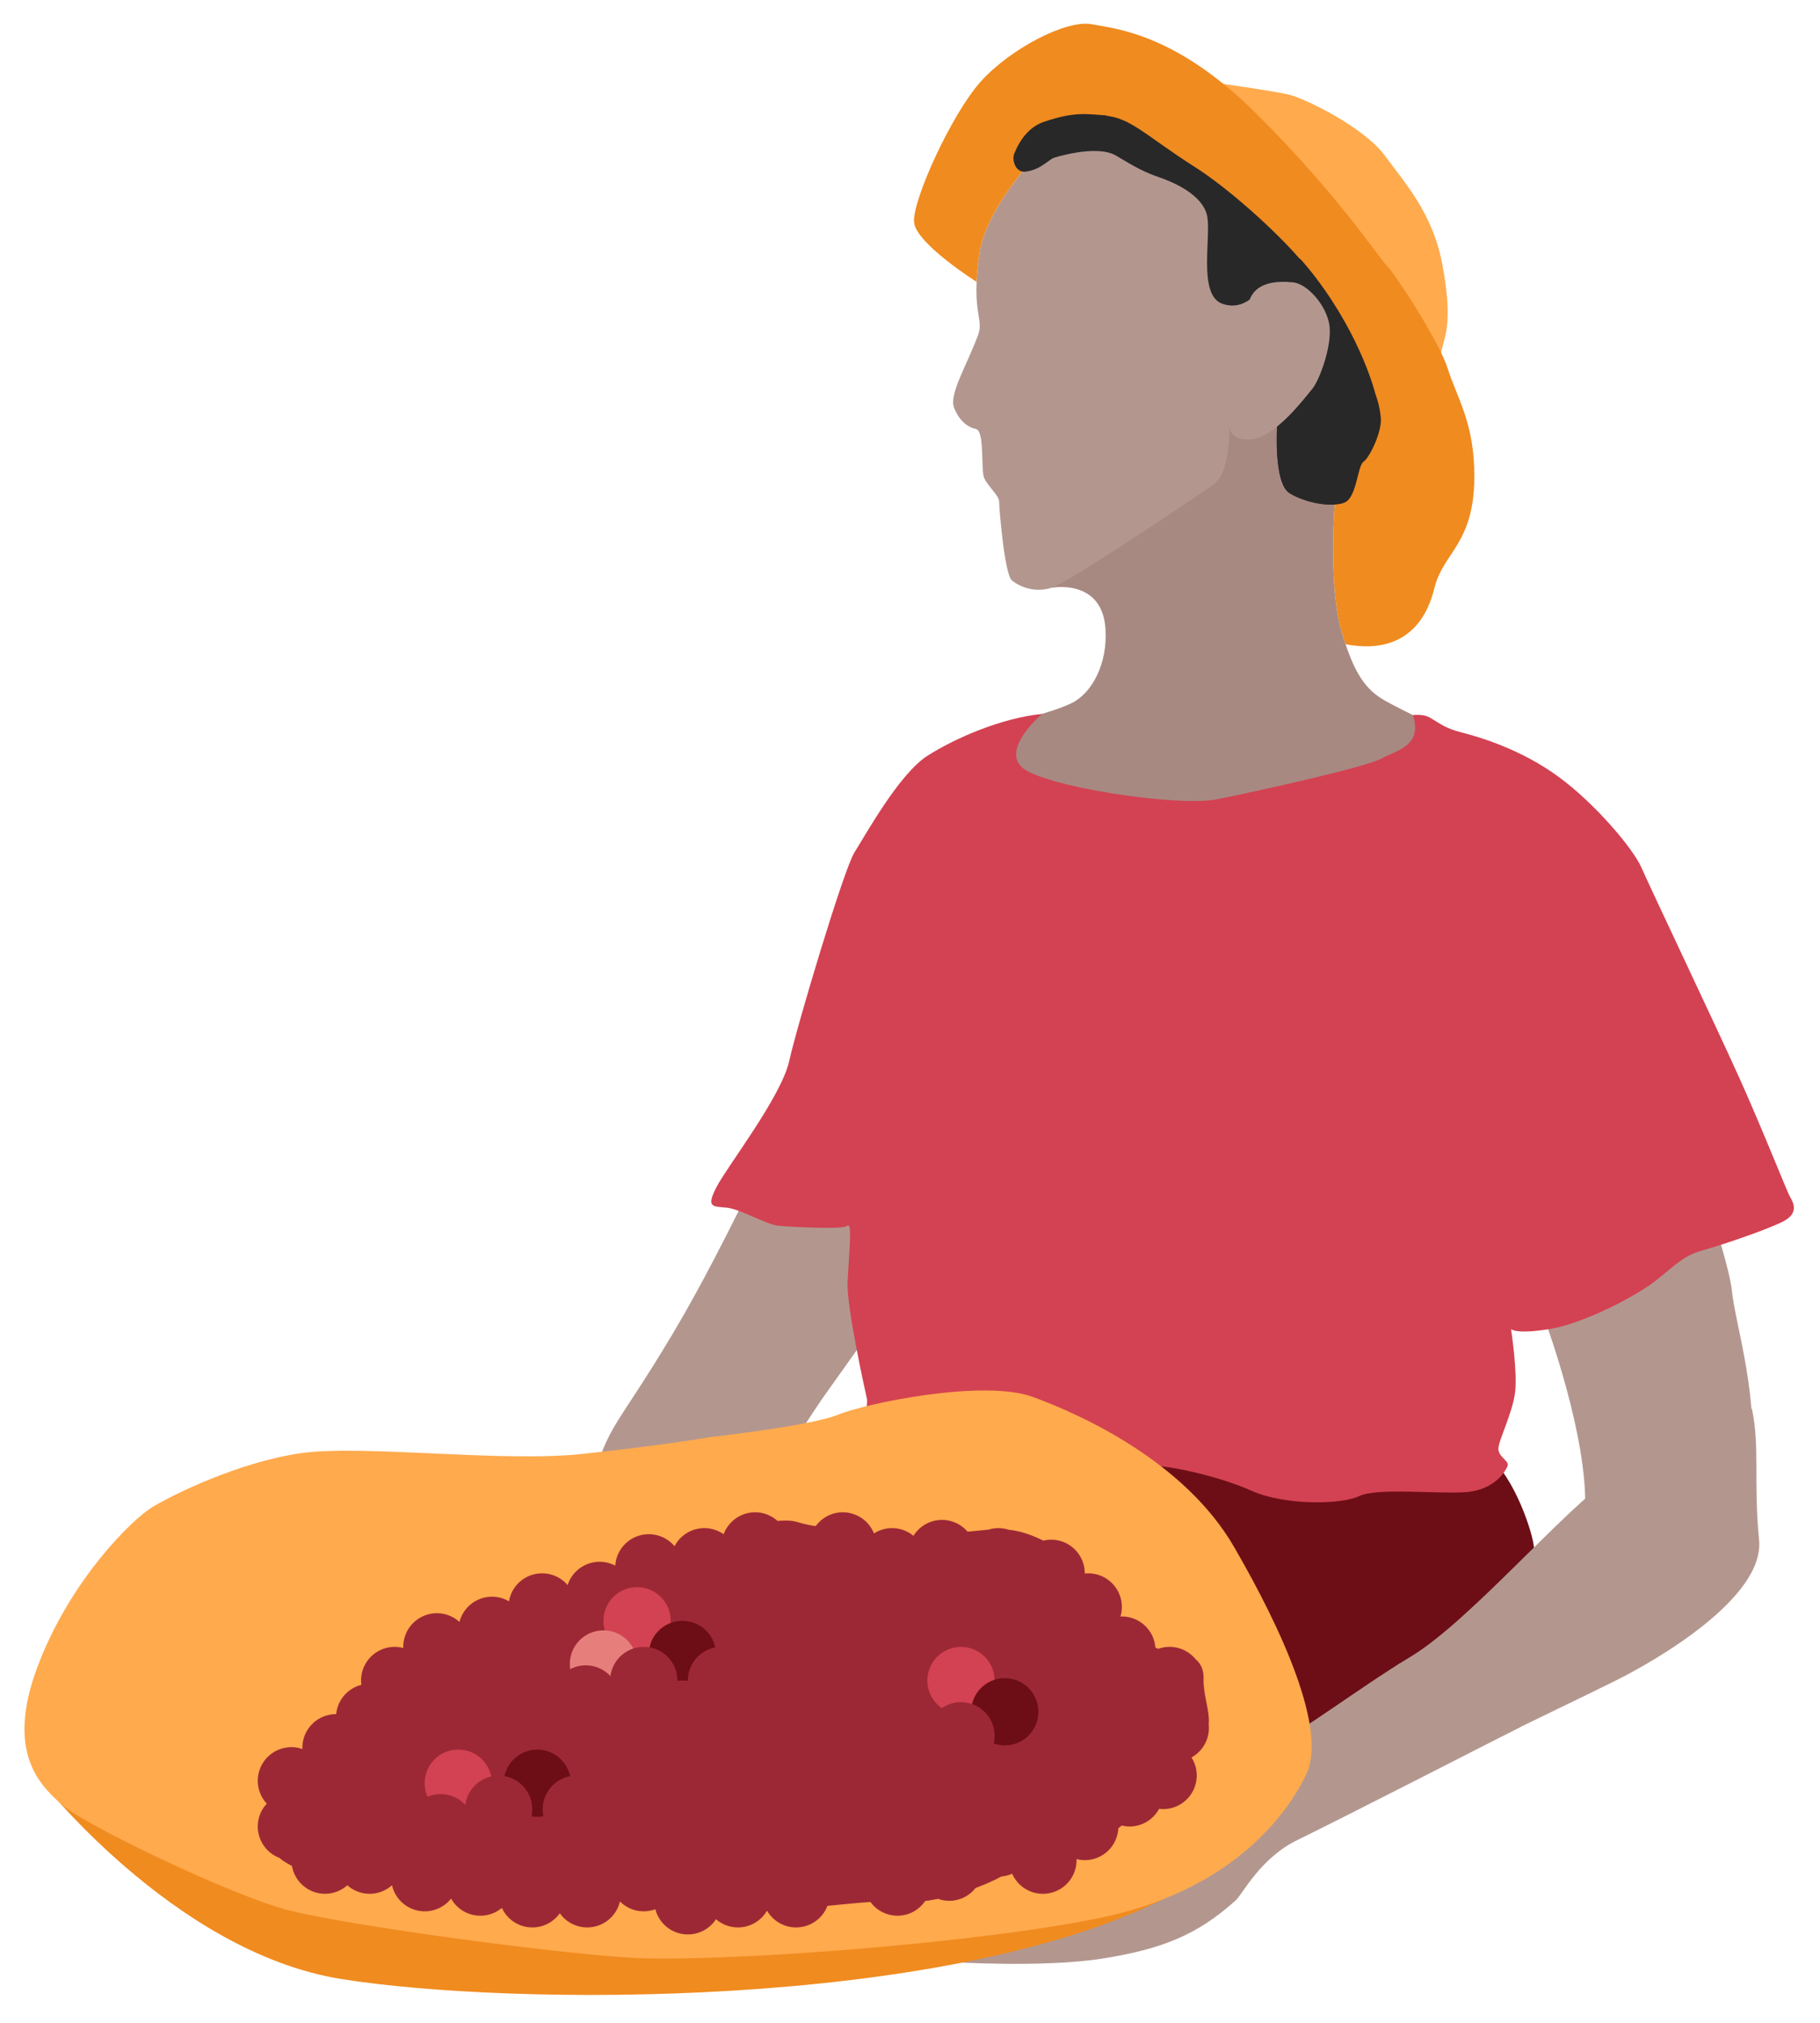
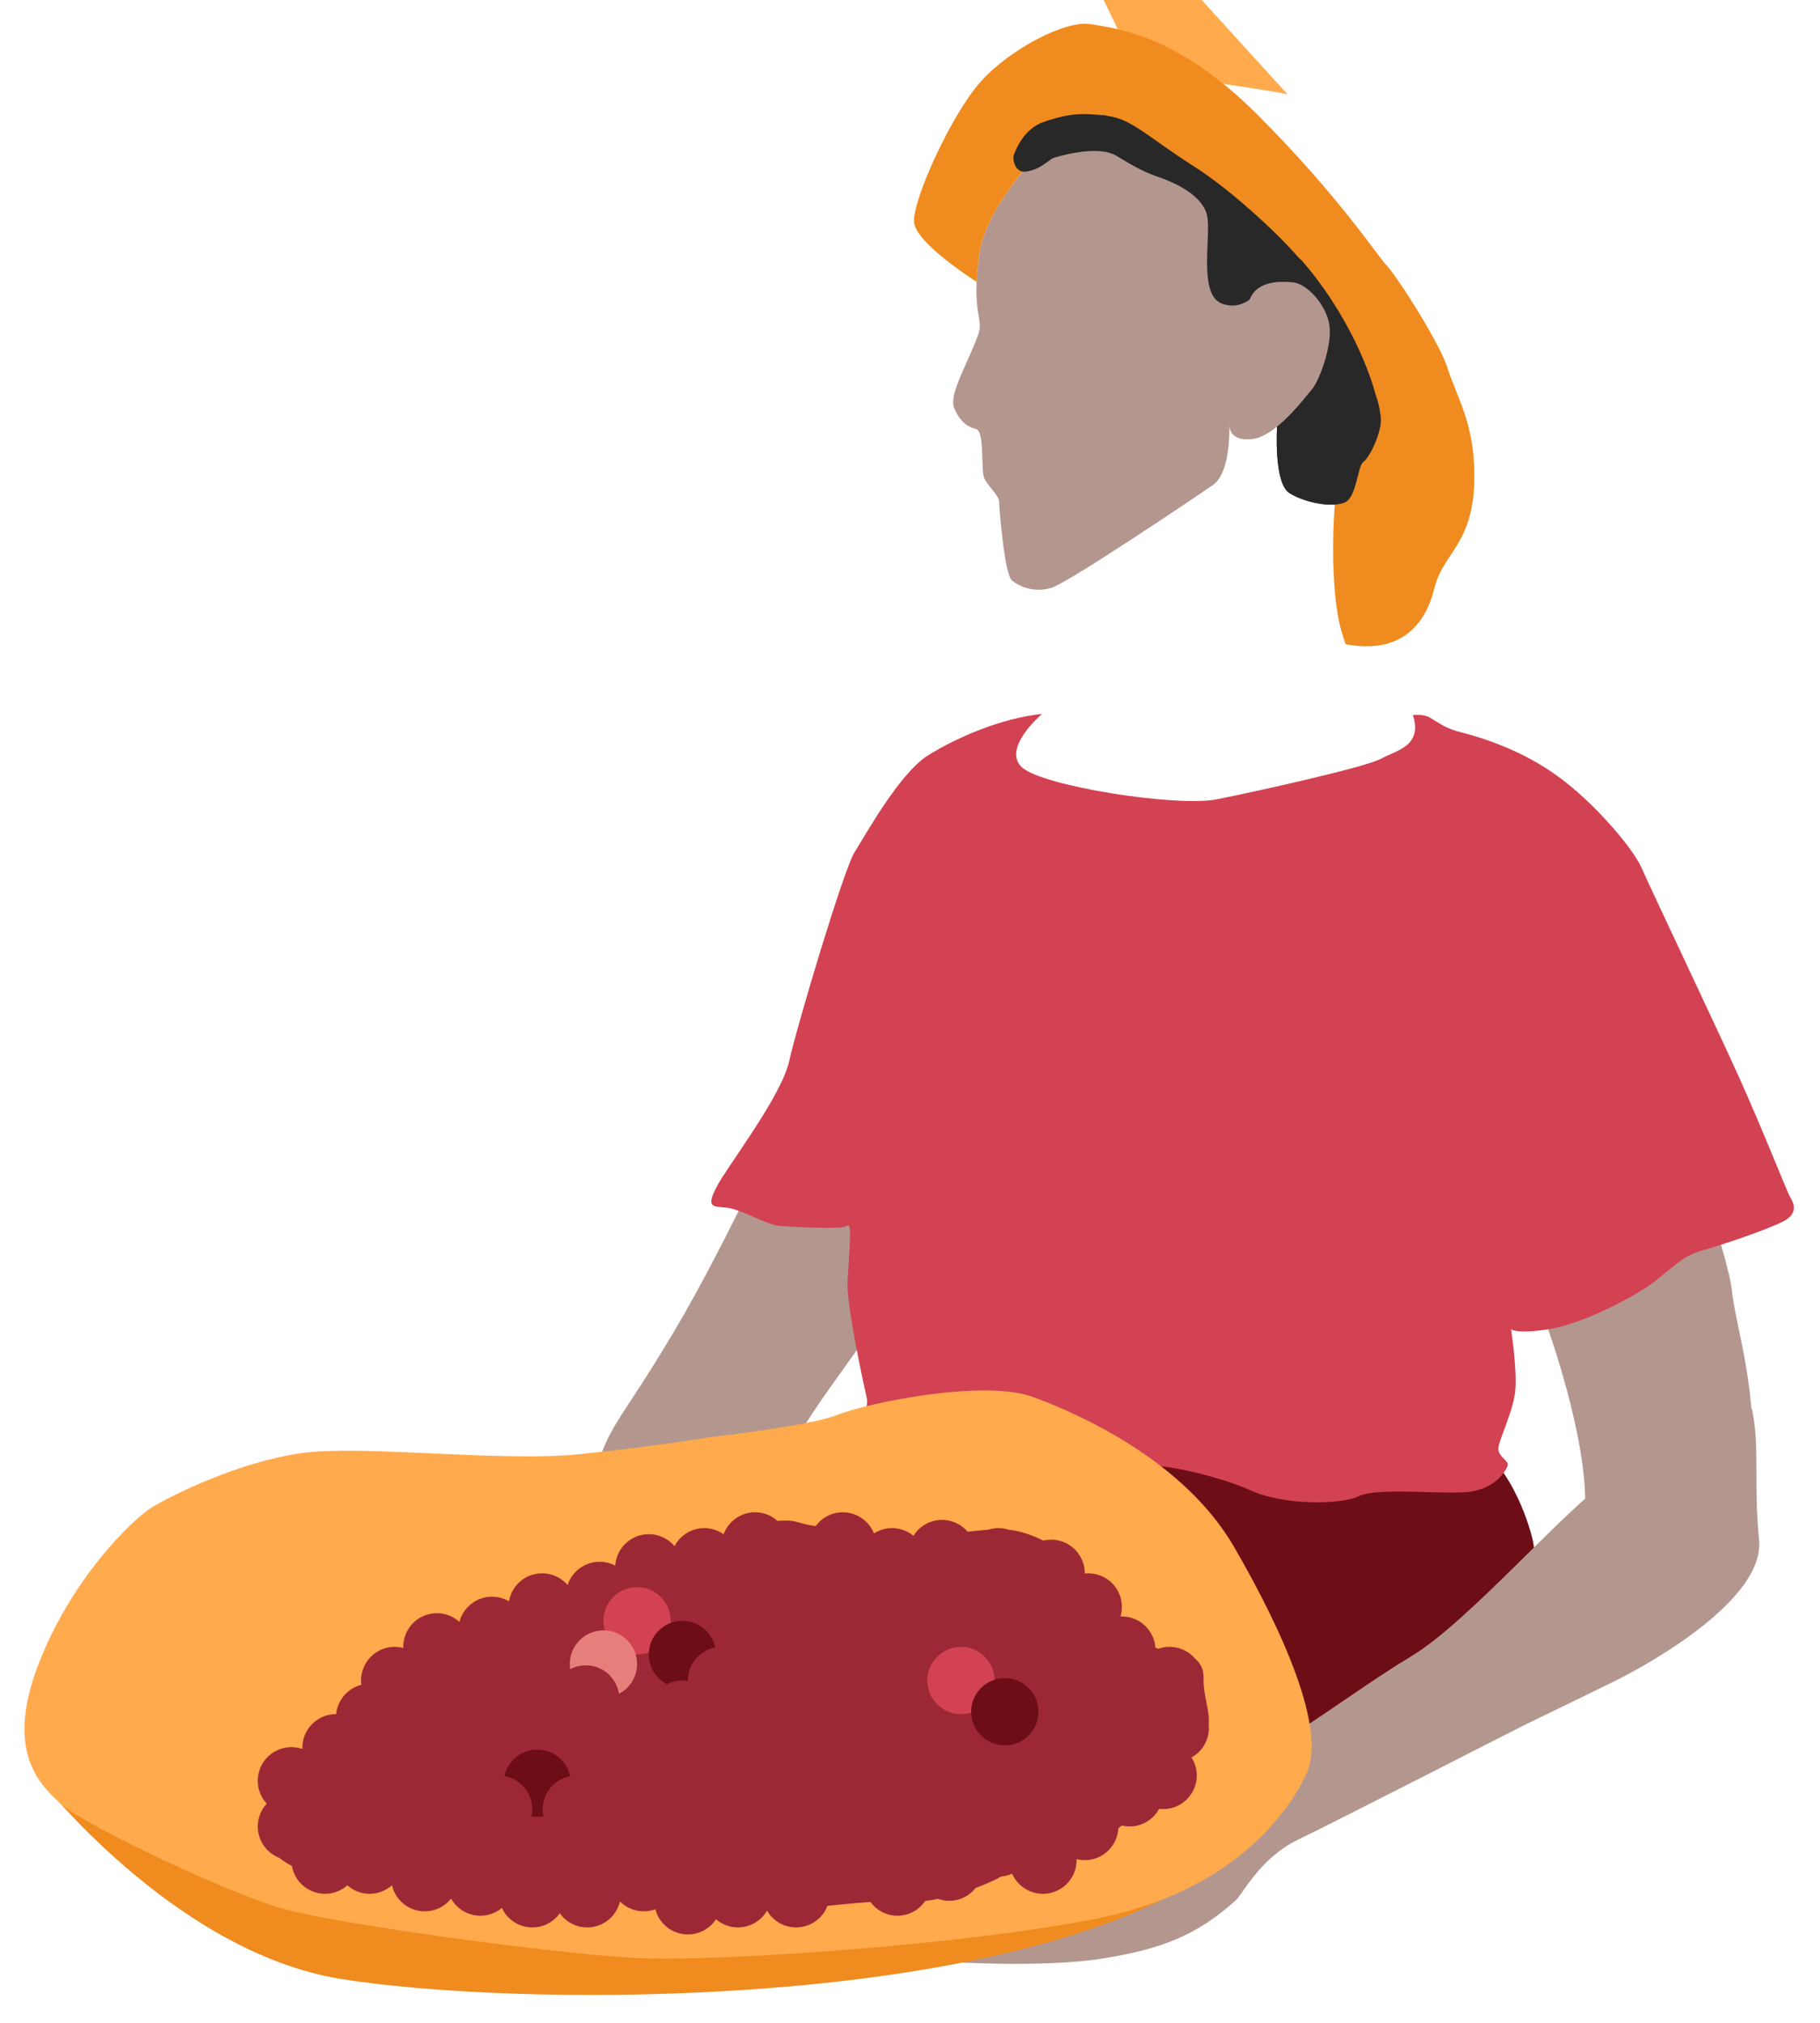
<svg xmlns="http://www.w3.org/2000/svg" width="360" height="400" viewBox="0 0 360 400">
  <path d="M334.078 305.553c6.184-2.501 11.351-6.574 12.178-13.339 1.933-15.801-2.986-29.975-3.693-37.073s-12.204-40.364-15.226-47.231-11.762-36.243-11.762-36.243l-8.377-13.367-22.982-7.747-7.165 33.69 28.754 77.426s8.331 22.601 7.719 36.884c-.594 13.849 16.931 8.464 20.553 6.999zM124.265 311.13c-5.321-4.023-10.023-6.32-8.41-12.941 4.188-17.193 4.767-13.589 17.216-34.458 11.865-19.89 22.107-44.488 26.81-50.334 4.704-5.846 17.061-26.738 17.061-26.738l11.564-10.729 24.206-1.505-1.841 34.394-47.897 67.287s-13.921 19.658-17.043 33.609c-3.028 13.527-18.55 3.77-21.666 1.414z" fill="#b3978f" />
  <path d="M177.607 298.62s-9.892 9.694-13.651 25.126c-3.759 15.432-10.288 48.669-13.255 63.112-2.968 14.443 157.139-46.071 153.034-54.628-4.105-8.557.888 5.958.294 2.397-1.187-7.122-.396-25.522-.594-28.489s-3.759-13.849-9.101-18.399c-5.342-4.55-58.166-6.727-58.166-6.727l-58.561 17.608z" fill="#6d0e17" />
-   <path d="M225.229 14.311s22.151 2.845 29.436 4.324c3.145.638 15.122 6.496 19.257 12.134 4.056 5.532 9.428 11.365 11.343 21.367 1.101 5.752 1.561 11.073.44 15.008-1.395 4.894-2.054 11.343-2.054 11.343l-58.422-64.176z" fill="#ffaa4d" />
-   <path d="M207.974 116.238s9.973-1.974 10.684 8.046c.488 6.873-2.638 12.794-6.727 14.772-4.089 1.978-13.19 4.089-13.19 4.089v16.091l34.161 3.034 33.369-1.187 20.312-14.904.659-1.055s-9.628-4.484-13.321-6.595c-3.693-2.11-6.067-5.144-8.573-13.717s-1.583-25.192-.923-28.489c.659-3.297 7.65-12.794 7.65-18.333 0 0-4.412-12.293-15.923-26.129-11.511-13.836-29.053 35.023-29.053 35.023l-19.125 29.355" fill="#a88982" />
+   <path d="M225.229 14.311s22.151 2.845 29.436 4.324l-58.422-64.176z" fill="#ffaa4d" />
  <path d="M211.799 23.779s-16.355 14.508-18.07 26.379c-1.715 11.871.965 12.759-.264 16.091-2.172 5.89-5.803 11.739-4.748 14.377s2.638 3.825 4.353 4.221c1.715.396.923 8.046 1.583 9.628s2.972 3.524 2.972 4.711 1.061 14.414 2.54 15.601c1.479 1.187 4.381 2.506 7.81 1.451 3.429-1.055 28.885-18.202 31.919-20.312s3.297-8.573 3.297-11.871l16.223-28.321s-13.321-16.524-23.082-22.723-12.794-9.892-18.07-10.156-6.463.923-6.463.923z" fill="#b3978f" />
  <path d="M252.608 84.351s-.713 11.179 2.453 13.157c3.165 1.978 8.573 2.902 10.947 1.847 2.374-1.055 2.506-7.254 3.693-8.046s3.693-5.935 3.429-8.705c-.264-2.77.019-7.001.019-7.001l-4.24-14.893-26.379-30.204-27.83-11.871-15.3 14.245 8.862-1.619s8.629-2.823 12.527-.468c4.035 2.437 5.649 3.275 8.683 4.33 3.034 1.055 8.177 3.429 9.233 7.254 1.055 3.825-1.919 15.886 3.034 17.674 4.952 1.788 7.887-3.487 7.887-3.487l2.981 27.787z" fill="#282828" />
  <path d="M193.175 55.735c.068-1.536.235-3.365.554-5.577 1.715-11.871 18.07-26.379 18.07-26.379s1.187-1.187 6.463-.923 8.309 3.957 18.07 10.156c6.773 4.302 16.016 12.702 20.577 17.976l.561.495c2.009 2.323 2.902 3.561 2.902 3.561 9.15 12.113 11.704 22.945 11.704 22.945 0 5.54-6.99 15.036-7.65 18.333-.659 3.297-1.583 19.916.923 28.489.272.93.542 1.782.812 2.588 14.526 2.718 17.008-9 17.653-11.425 1.813-6.821 7.762-8.548 7.817-21.659.044-10.684-3.456-15.634-5.311-21.556-1.536-4.905-9.892-17.984-12.002-20.226-2.11-2.242-9.365-13.585-25.456-29.715C232.771 6.689 220.9 5.71 215.888 4.787c-5.012-.923-16.091 4.88-21.895 11.343s-13.585 23.609-13.19 27.83c.396 4.221 12.372 11.776 12.372 11.776z" fill="#f08b1f" />
  <path d="M206.12 141.171s-8.036 6.792-3.98 10.551c4.056 3.759 30.666 7.914 38.579 6.331 7.914-1.583 29.349-6.331 32.431-8.013 3.082-1.682 8.303-2.506 6.324-8.639 0 0 1.997-.303 3.386.511 2.239 1.312 2.919 2.069 6.381 2.959 3.462.89 11.622 3.29 19.041 8.731 7.419 5.441 14.838 14.344 16.421 18.004 1.583 3.66 14.937 31.754 19.389 41.646s9.299 22.158 9.892 23.247 2.176 3.363-1.484 5.144c-3.66 1.781-12.266 4.649-15.827 5.639s-5.045 2.671-9.002 5.836c-3.957 3.165-14.443 8.606-21.169 9.694s-7.617 0-7.617 0 1.319 8.507.791 12.596-3.297 9.496-3.297 11.079 2.11 2.374 1.847 3.297-2.506 4.88-8.309 5.276-17.542-.923-21.103.791-14.772 1.847-21.235-1.055c-6.463-2.902-17.014-5.276-21.235-5.012-4.221.264-23.873 7.65-29.149 9.101-5.276 1.451-22.158 4.353-26.511 3.561-4.353-.791-3.957-5.012-3.693-7.782s5.012-15.696 4.484-18.07c-.528-2.374-4.089-18.465-3.825-23.214.264-4.748.791-10.552.264-10.947s.33.198-2.308.33-9.365-.132-11.739-.396c-2.374-.264-7.386-3.297-10.156-3.561s-4.089 0-1.978-4.089c2.11-4.089 12.794-17.806 14.377-24.928 1.583-7.122 10.815-37.986 12.926-41.283s8.837-15.564 14.508-19.125c5.671-3.561 14.636-7.405 22.577-8.21z" fill="#d34252" />
  <path d="M346.532 278.549c1.616 7.739.277 14.318 1.418 25.941 1.141 11.622-20.981 24.17-28.406 27.855-7.425 3.685-14.905 7.203-24.805 12.117-9.9 4.914-32.788 13.435-39.313 17.484-5.313 3.297-11.446-10.259-5.704-14.228s18.109-13.312 29.56-20.28c11.451-6.968 30.485-29.279 38.992-34.819l28.258-14.07z" fill="#b3978f" />
  <path d="M276.927 328.895s-38.187 25.203-44.122 30.347c-5.935 5.144-28.635 22.316-28.635 22.316l-16.407 6.401s18.524 1.201 30.27-.666c11.746-1.867 18.699-4.599 26.379-11.499 1.412-1.268 4.855-8.395 12.299-11.986s43.918-22.249 43.918-22.249l-23.702-12.665z" fill="#b3978f" />
  <path d="M250.547 65.143l2.061 19.208s-.713 11.179 2.453 13.157c3.165 1.978 8.573 2.902 10.947 1.847 2.374-1.055 2.506-7.254 3.693-8.046s3.693-5.935 3.429-8.705c-.264-2.77-1.055-4.616-1.055-4.616l-5.117-2.694-16.411-10.151z" fill="#282828" />
  <path d="M243.19 84.055l3.825-24.269c1.187-4.221 5.803-4.221 8.705-3.957 2.902.264 6.727 4.616 7.254 8.573.528 3.957-1.978 10.815-3.429 12.53s-7.122 9.365-11.871 9.892c-4.748.528-4.484-2.77-4.484-2.77" fill="#b3978f" />
  <path d="M210.794 29.866c-3.604 1.555-4.494 3.601-7.883 4.071-2.134.296-2.734-2.412-2.336-3.426 1.399-3.556 3.49-5.596 5.927-6.424 6.196-2.106 8.538-1.499 12.192-1.27 1.249.078-.469 3.978-.469 3.978s-3.826 1.515-7.43 3.07z" fill="#282828" />
  <path d="M230.068 375.563c-43.976 21.828-129.164 21.135-162.591 15.765-33.427-5.37-60.327-40.303-60.327-40.303l92.465-1.177 130.453 25.715z" fill="#f08b1f" />
  <path d="M140.5 284.172s19.91-2.209 25.274-4.429 28.693-7.089 38.497-3.52c9.804 3.569 30.081 12.866 39.797 29.612 9.716 16.746 18.49 36.29 14.313 45.03-4.177 8.74-15.473 23.092-40.553 28.333-25.081 5.241-76.466 8.932-92.987 7.933-16.521-.999-56.343-6.461-67.757-9.391-11.415-2.931-40.463-16.952-44.795-20.826-4.333-3.875-11.28-10.347-4.825-27.447 6.455-17.1 18.687-29.034 22.669-31.451 3.981-2.418 17.023-8.862 29.272-10.644 12.25-1.781 39.666 1.857 55.761.136 16.095-1.721 25.335-3.335 25.335-3.335z" fill="#ffaa4d" />
  <path d="M239.125 341.696c0-.26-.016-.516-.045-.769.28-2.48-1.082-5.657-1.011-9.008.038-1.797-.596-3.008-1.597-3.84a6.637 6.637 0 00-5.138-2.427c-.766 0-1.499.136-2.183.376a2.859 2.859 0 01-.618-.234 6.646 6.646 0 00-6.625-6.149c-.094 0-.185.01-.278.014a6.652 6.652 0 00-7.059-8.512l.002-.035a6.652 6.652 0 00-6.652-6.652c-.532 0-1.046.069-1.541.188a38.285 38.285 0 00-1.148-.534c-2.186-.974-4.016-1.434-5.718-1.618a6.605 6.605 0 00-2.029-.322c-.698 0-1.367.115-1.998.314-1.299.104-2.631.268-4.105.387a6.64 6.64 0 00-10.696.824 6.626 6.626 0 00-4.238-1.525 6.615 6.615 0 00-3.574 1.048 6.65 6.65 0 00-6.172-4.178c-2.204 0-4.143 1.083-5.353 2.735-4.205-.62-3.462-1.315-7.56-1.033a6.61 6.61 0 00-4.422-1.702 6.648 6.648 0 00-6.231 4.34 6.615 6.615 0 00-3.818-1.21 6.649 6.649 0 00-5.896 3.578h-.001a6.636 6.636 0 00-5.09-2.374c-3.526 0-6.403 2.745-6.63 6.214a6.652 6.652 0 00-9.423 3.847 6.631 6.631 0 00-5.047-2.326c-3.295 0-6.023 2.398-6.552 5.543a6.61 6.61 0 00-3.361-.918 6.648 6.648 0 00-6.435 4.994 6.62 6.62 0 00-4.464-1.731 6.652 6.652 0 00-6.652 6.652c0 .077.009.153.012.229a6.632 6.632 0 00-1.707-.229 6.652 6.652 0 00-6.652 6.652c0 .291.025.575.061.856a6.65 6.65 0 00-4.985 5.798l-.033-.002a6.652 6.652 0 00-6.652 6.652c0 .084.009.166.013.249a6.62 6.62 0 00-2.181-.373 6.652 6.652 0 00-6.652 6.652 6.62 6.62 0 001.781 4.519 6.62 6.62 0 00-1.781 4.519 6.649 6.649 0 004.282 6.21c.641.568 1.478 1.059 2.477 1.595a6.65 6.65 0 006.546 5.5 6.618 6.618 0 004.41-1.682 6.62 6.62 0 008.832-.01 6.65 6.65 0 006.478 5.161 6.636 6.636 0 005.207-2.519 6.647 6.647 0 0010.051 1.844 6.64 6.64 0 0011.455 1.05 6.638 6.638 0 005.424 2.809 6.65 6.65 0 006.473-5.141 6.63 6.63 0 007.006 1.542 6.644 6.644 0 0011.995 1.976 6.623 6.623 0 004.346 1.623 6.642 6.642 0 005.749-3.317 6.644 6.644 0 005.749 3.317 6.642 6.642 0 006.197-4.262c2.881-.288 5.853-.586 8.509-.77a6.636 6.636 0 005.353 2.717c2.282 0 4.277-1.162 5.473-2.914.821-.106 1.67-.25 2.537-.428a6.582 6.582 0 002.224.391 6.612 6.612 0 005.204-2.534c1.958-.724 3.725-1.513 5.099-2.272a6.642 6.642 0 002.14-.554 6.65 6.65 0 0012.739-2.678c0-.072-.008-.141-.011-.212a6.655 6.655 0 001.638.212 6.646 6.646 0 006.635-6.312c.237-.179.471-.359.703-.538.485.115.983.198 1.504.198a6.65 6.65 0 005.856-3.495c.262.031.526.052.796.052a6.652 6.652 0 006.652-6.652 6.615 6.615 0 00-1.038-3.559 6.649 6.649 0 003.443-5.826z" fill="#9d2835" />
  <circle cx="179.269" cy="329.042" r="6.652" fill="#9d2835" />
  <circle cx="126.014" cy="320.504" r="6.652" fill="#d34252" />
  <circle cx="134.984" cy="327.156" r="6.652" fill="#6d0e17" />
  <circle cx="142.716" cy="332.305" r="6.652" fill="#9d2835" />
  <circle cx="134.984" cy="338.957" r="6.652" fill="#9d2835" />
  <circle cx="119.362" cy="329.042" r="6.652" fill="#e67f7c" />
  <circle cx="115.863" cy="335.956" r="6.652" fill="#9d2835" />
-   <circle cx="127.336" cy="332.305" r="6.652" fill="#9d2835" />
  <circle cx="190.082" cy="332.315" r="6.652" fill="#d34252" />
  <circle cx="198.749" cy="338.491" r="6.652" fill="#6d0e17" />
-   <circle cx="90.652" cy="352.619" r="6.652" fill="#d34252" />
  <circle cx="106.274" cy="352.619" r="6.652" fill="#6d0e17" />
  <circle cx="114.006" cy="357.768" r="6.652" fill="#9d2835" />
-   <circle cx="190.082" cy="343.238" r="6.652" fill="#9d2835" />
-   <circle cx="87.153" cy="361.419" r="6.652" fill="#9d2835" />
  <circle cx="98.626" cy="357.768" r="6.652" fill="#9d2835" />
</svg>